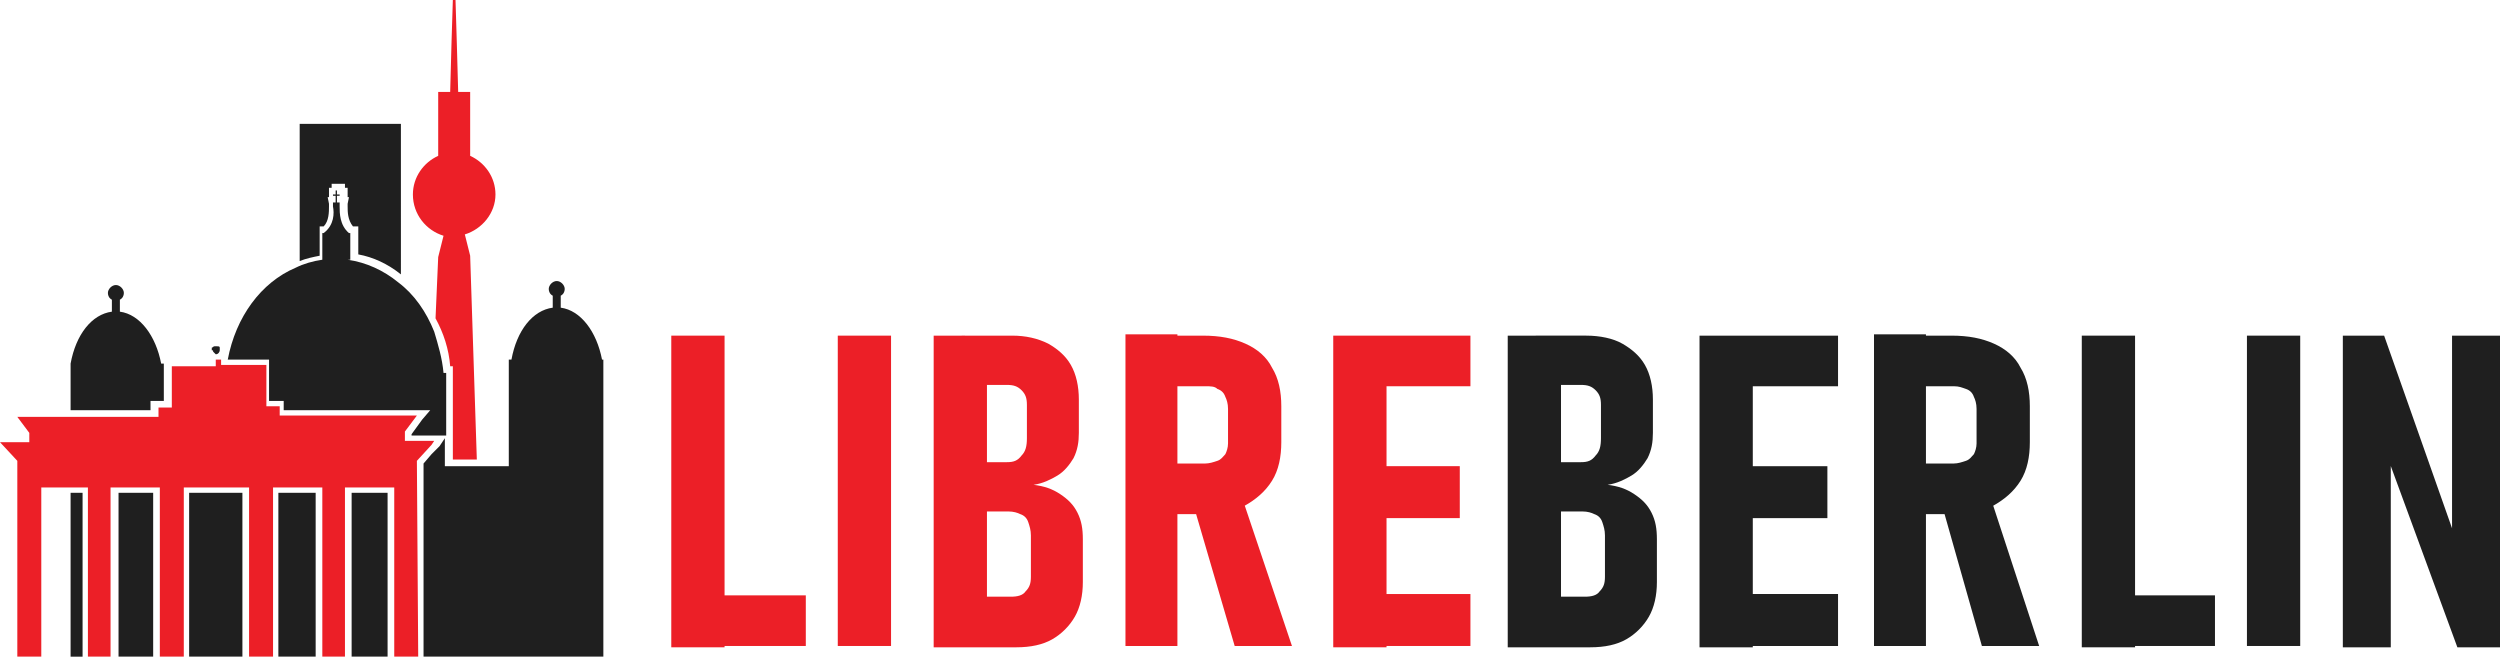
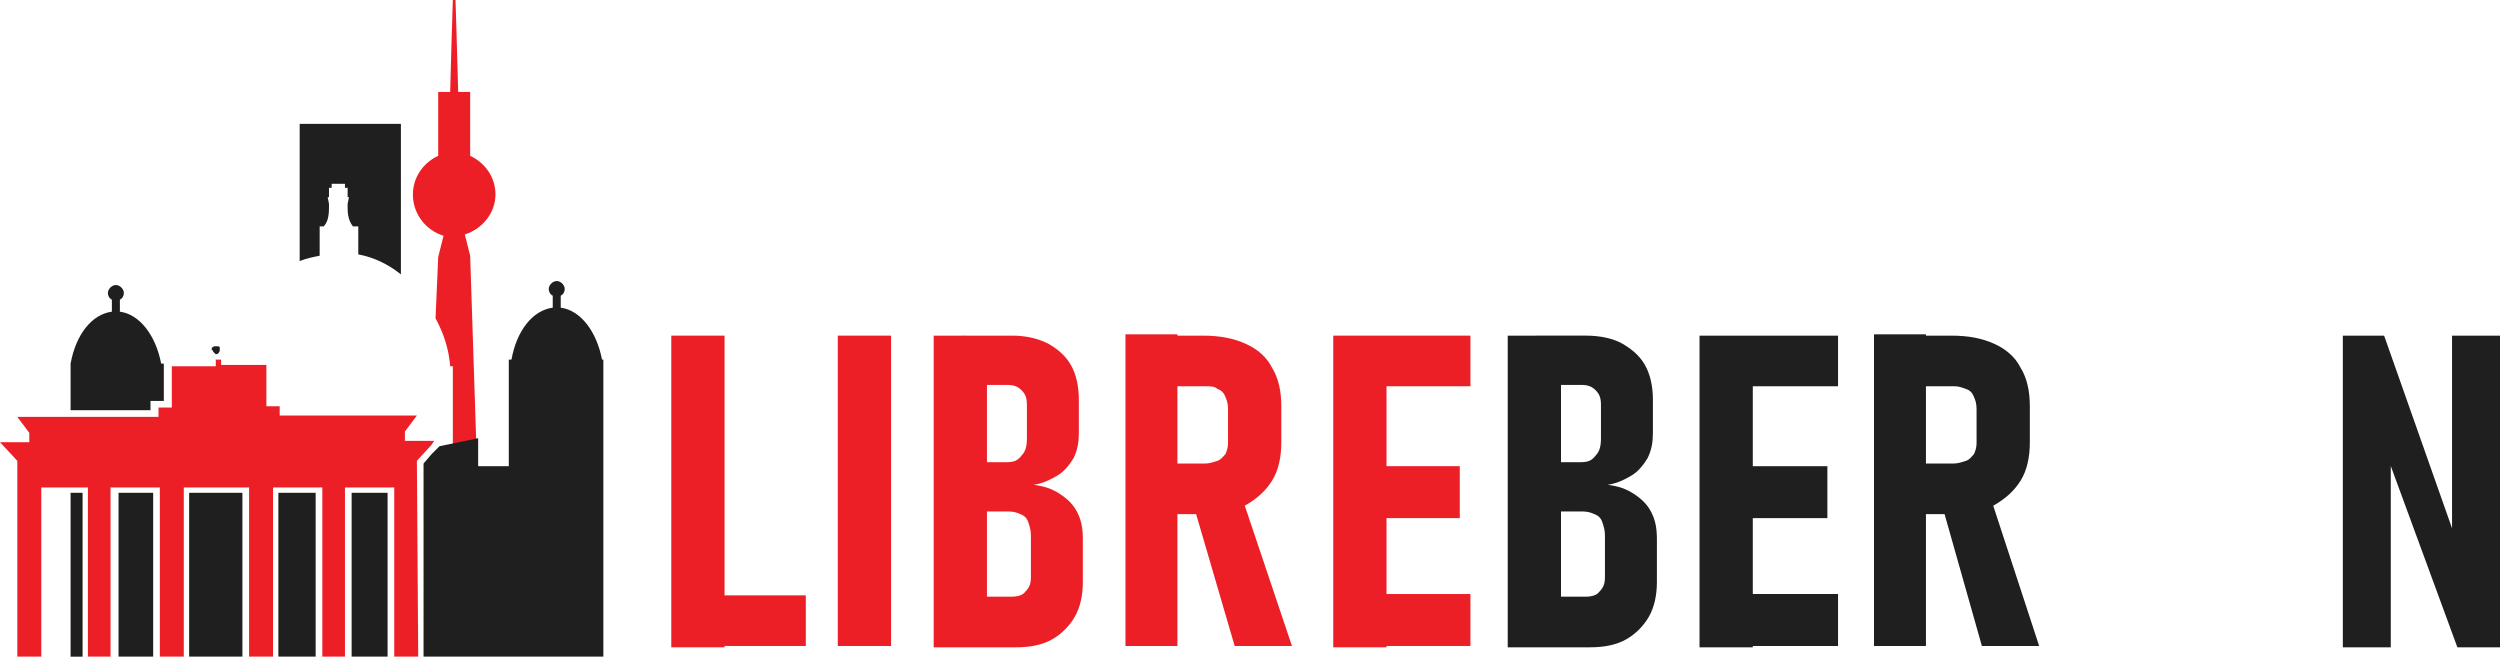
<svg xmlns="http://www.w3.org/2000/svg" version="1.1" id="Layer_1" x="0px" y="0px" width="187.7px" height="49.3px" viewBox="0 0 187.7 49.3" style="enable-background:new 0 0 187.7 49.3;" xml:space="preserve">
  <style type="text/css">
	.st0{fill:#EC1F27;}
	.st1{fill:#1F1F1F;}
</style>
  <g>
    <g>
      <path class="st0" d="M50.4,25.2h4v23.4h-4V25.2z M52.1,44.7h8.4v3.8h-8.4V44.7z" />
      <path class="st0" d="M66.9,48.5h-4V25.2h4V48.5z" />
      <path class="st0" d="M70.1,25.2h4v23.4h-4V25.2z M72.4,44.8h3.5c0.5,0,0.9-0.1,1.1-0.4c0.3-0.3,0.4-0.6,0.4-1.1v-3.1    c0-0.4-0.1-0.7-0.2-1s-0.3-0.5-0.6-0.6c-0.2-0.1-0.5-0.2-0.9-0.2h-3.4v-3.7h3.3c0.5,0,0.8-0.1,1.1-0.5c0.3-0.3,0.4-0.7,0.4-1.3    v-2.5c0-0.5-0.1-0.8-0.4-1.1c-0.3-0.3-0.6-0.4-1.1-0.4h-3.4v-3.7H76c1,0,1.9,0.2,2.7,0.6c0.7,0.4,1.3,0.9,1.7,1.6    C80.8,28.1,81,29,81,30v2.5c0,0.7-0.1,1.3-0.4,1.9c-0.3,0.5-0.7,1-1.2,1.3s-1.1,0.6-1.8,0.7c0.8,0.1,1.4,0.3,2,0.7s1,0.8,1.3,1.4    c0.3,0.6,0.4,1.2,0.4,2v3.2c0,1-0.2,1.9-0.6,2.6s-1,1.3-1.7,1.7s-1.6,0.6-2.7,0.6h-4.1v-3.8C72.2,44.8,72.4,44.8,72.4,44.8z" />
      <path class="st0" d="M84.5,25.1h3.9v23.4h-3.9V25.1z M86.3,34.8h4.2c0.3,0,0.6-0.1,0.9-0.2c0.3-0.1,0.4-0.3,0.6-0.5    c0.1-0.2,0.2-0.5,0.2-0.8v-2.6c0-0.4-0.1-0.7-0.2-0.9c-0.1-0.3-0.3-0.5-0.6-0.6C91.2,29,90.9,29,90.5,29h-4.2v-3.8h4    c1.3,0,2.3,0.2,3.2,0.6s1.6,1,2,1.8c0.5,0.8,0.7,1.8,0.7,2.9v2.7c0,1.1-0.2,2.1-0.7,2.9c-0.5,0.8-1.2,1.4-2.1,1.9    c-0.9,0.4-2,0.6-3.2,0.6h-4L86.3,34.8L86.3,34.8z M89.6,37.9l3.6-0.7L97,48.5h-4.3L89.6,37.9z" />
      <path class="st0" d="M100.1,25.2h4v23.4h-4V25.2z M101.8,25.2h8.6V29h-8.6V25.2z M101.8,35h7.8v3.9h-7.8V35z M101.8,44.6h8.6v3.9    h-8.6V44.6z" />
      <path class="st1" d="M113.2,25.2h4v23.4h-4V25.2z M115.5,44.8h3.5c0.5,0,0.9-0.1,1.1-0.4c0.3-0.3,0.4-0.6,0.4-1.1v-3.1    c0-0.4-0.1-0.7-0.2-1s-0.3-0.5-0.6-0.6c-0.2-0.1-0.5-0.2-0.9-0.2h-3.4v-3.7h3.3c0.5,0,0.8-0.1,1.1-0.5c0.3-0.3,0.4-0.7,0.4-1.3    v-2.5c0-0.5-0.1-0.8-0.4-1.1c-0.3-0.3-0.6-0.4-1.1-0.4h-3.4v-3.7h3.8c1,0,2,0.2,2.7,0.6s1.3,0.9,1.7,1.6c0.4,0.7,0.6,1.6,0.6,2.6    v2.5c0,0.7-0.1,1.3-0.4,1.9c-0.3,0.5-0.7,1-1.2,1.3s-1.1,0.6-1.8,0.7c0.8,0.1,1.4,0.3,2,0.7s1,0.8,1.3,1.4c0.3,0.6,0.4,1.2,0.4,2    v3.2c0,1-0.2,1.9-0.6,2.6c-0.4,0.7-1,1.3-1.7,1.7s-1.6,0.6-2.7,0.6h-4.1v-3.8C115.3,44.8,115.5,44.8,115.5,44.8z" />
      <path class="st1" d="M127.6,25.2h4v23.4h-4C127.6,48.6,127.6,25.2,127.6,25.2z M129.4,25.2h8.6V29h-8.6V25.2z M129.4,35h7.8v3.9    h-7.8V35z M129.4,44.6h8.6v3.9h-8.6V44.6z" />
      <path class="st1" d="M140.7,25.1h3.9v23.4h-3.9V25.1z M142.5,34.8h4.2c0.3,0,0.6-0.1,0.9-0.2c0.3-0.1,0.4-0.3,0.6-0.5    c0.1-0.2,0.2-0.5,0.2-0.8v-2.6c0-0.4-0.1-0.7-0.2-0.9c-0.1-0.3-0.3-0.5-0.6-0.6s-0.5-0.2-0.9-0.2h-4.2v-3.8h4    c1.3,0,2.3,0.2,3.2,0.6s1.6,1,2,1.8c0.5,0.8,0.7,1.8,0.7,2.9v2.7c0,1.1-0.2,2.1-0.7,2.9c-0.5,0.8-1.2,1.4-2.1,1.9    c-0.9,0.4-2,0.6-3.2,0.6h-4v-3.8H142.5z M145.8,37.9l3.6-0.7l3.7,11.3h-4.3L145.8,37.9z" />
-       <path class="st1" d="M156.3,25.2h4v23.4h-4V25.2z M157.9,44.7h8.4v3.8h-8.4V44.7z" />
-       <path class="st1" d="M172.7,48.5h-4V25.2h4V48.5z" />
      <path class="st1" d="M175.9,25.2h3.1l5.5,15.6l-0.4,0.6V25.2h3.6v23.4h-3.2l-5.4-14.7l0.4-0.6v15.3h-3.6L175.9,25.2L175.9,25.2z" />
    </g>
  </g>
  <g>
    <path class="st1" d="M23.9,17h0.4c0.4-0.4,0.4-1.1,0.4-1.5v-0.2l-0.1-0.5h0.1v-0.7h0.2v-0.3h1v0.3h0.2v0.7h0.1l-0.1,0.5v0.2   c0,0.4,0,1,0.4,1.5h0.4v2.1c1.1,0.2,2.2,0.7,3.2,1.5V9.3h-7.6v10.3c0.5-0.2,1-0.3,1.5-0.4V17H23.9z" />
    <path class="st0" d="M33.3,17.7l-0.4,1.6l-0.2,4.6c0.6,1.1,1,2.3,1.1,3.6H34v7h1.8l-0.5-15.3l-0.4-1.6c1.3-0.4,2.3-1.6,2.3-3   c0-1.3-0.8-2.4-1.9-2.9V6.9h-0.9l-0.1-3.6L34.2,0H34l-0.1,3.2l-0.1,3.7h-0.9v4.8c-1.1,0.5-1.9,1.6-1.9,2.9   C31,16.1,32,17.3,33.3,17.7z" />
    <path class="st1" d="M11.3,30.1h1v-2.8h-0.2c-0.4-2.1-1.6-3.7-3.1-3.9v-0.9c0.2-0.1,0.3-0.3,0.3-0.5c0-0.3-0.3-0.6-0.6-0.6   S8.1,21.7,8.1,22c0,0.2,0.1,0.4,0.3,0.5v0.9c-1.5,0.2-2.7,1.7-3.1,3.9l0,0v3.5h6C11.3,30.8,11.3,30.1,11.3,30.1z" />
    <path class="st1" d="M6.2,37H5.3v11.4v0.9h0.9l0,0l0,0C6.2,49.3,6.2,37,6.2,37z" />
    <rect x="8.9" y="37" class="st1" width="2.6" height="12.3" />
    <rect x="14.2" y="37" class="st1" width="4" height="12.3" />
    <polygon class="st1" points="20.9,37 20.9,49.3 22.3,49.3 23.7,49.3 23.7,37 22.3,37  " />
    <rect x="26.4" y="37" class="st1" width="2.7" height="12.3" />
-     <path class="st1" d="M20.3,30.1h1v0.7h1H30h2.3l-0.6,0.7l-0.8,1.1v0.1h1.5h1.1V28h-0.2c-0.1-1.1-0.4-2.1-0.7-3.1   c-0.6-1.5-1.5-2.8-2.7-3.7c-1.1-0.9-2.4-1.5-3.8-1.7h0.2v-2h-0.1c-0.7-0.6-0.7-1.5-0.7-2v-0.3h-0.2v-0.5h0.2v-0.1h-0.2v-0.3h-0.1   v0.3H25v0.1h0.2v0.5H25v0.3c0.1,0.5,0.1,1.4-0.7,2h-0.1v2c-0.7,0.1-1.4,0.3-2,0.6c-2.6,1.1-4.5,3.7-5.1,6.9h3.1v3.1   C20.2,30.1,20.3,30.1,20.3,30.1z" />
-     <path class="st1" d="M45.2,27c-0.4-2.1-1.6-3.7-3.1-3.9v-0.9c0.2-0.1,0.3-0.3,0.3-0.5c0-0.3-0.3-0.6-0.6-0.6s-0.6,0.3-0.6,0.6   c0,0.2,0.1,0.4,0.3,0.5v0.9c-1.5,0.2-2.7,1.7-3.1,3.9h-0.2v8h-2.5h-2.3v-2.1L33,33.5l-0.6,0.6l-0.6,0.7v14.6h0.3h4h9.2V36.2l0,0V27   H45.2z" />
+     <path class="st1" d="M45.2,27c-0.4-2.1-1.6-3.7-3.1-3.9v-0.9c0.2-0.1,0.3-0.3,0.3-0.5c0-0.3-0.3-0.6-0.6-0.6s-0.6,0.3-0.6,0.6   c0,0.2,0.1,0.4,0.3,0.5v0.9c-1.5,0.2-2.7,1.7-3.1,3.9h-0.2v8h-2.3v-2.1L33,33.5l-0.6,0.6l-0.6,0.7v14.6h0.3h4h9.2V36.2l0,0V27   H45.2z" />
    <path class="st0" d="M31.3,34.6l1.1-1.2l0.2-0.3l0,0h-0.2h-2v-0.7l0.9-1.2l0,0H30h-7.6H21v-0.7l0,0h-1v-3.1l0,0h-2.7h-0.5h-0.2V27   l0,0c-0.1,0-0.1,0-0.2,0s-0.1,0-0.2,0l0,0v0.5h-3.3l0,0v3.1l0,0h-0.5h-0.5l0,0v0.7H5.3H4.8H1.3l0,0l0.9,1.2v0.7H0l0,0l1.3,1.4l0,0   l0,0v8.8l0,0v5.9h1.8l0,0V46v-9.4h1.7h0.5h1.3v12.8l0,0h1.7l0,0V36.6H12v12.8l0,0h1.8l0,0V36.6h4.9v12.8l0,0h1.8l0,0V36.6h1.9h1.8   v12.8l0,0h1.7l0,0V36.6h3.7v12.8l0,0H30h1.4l0,0L31.3,34.6L31.3,34.6L31.3,34.6z" />
    <path class="st1" d="M16,26.4C16,26.4,16.1,26.4,16,26.4c0.1,0.1,0.2,0.2,0.2,0.2l0,0l0,0l0,0l0,0l0,0l0,0c0.2,0,0.3-0.2,0.3-0.3   v-0.1l0,0v-0.1c0-0.1-0.1-0.1-0.2-0.1h-0.1h-0.1c-0.1,0-0.1,0.1-0.2,0.1v0.1l0,0v0.1C16,26.3,16,26.3,16,26.4L16,26.4z" />
  </g>
</svg>